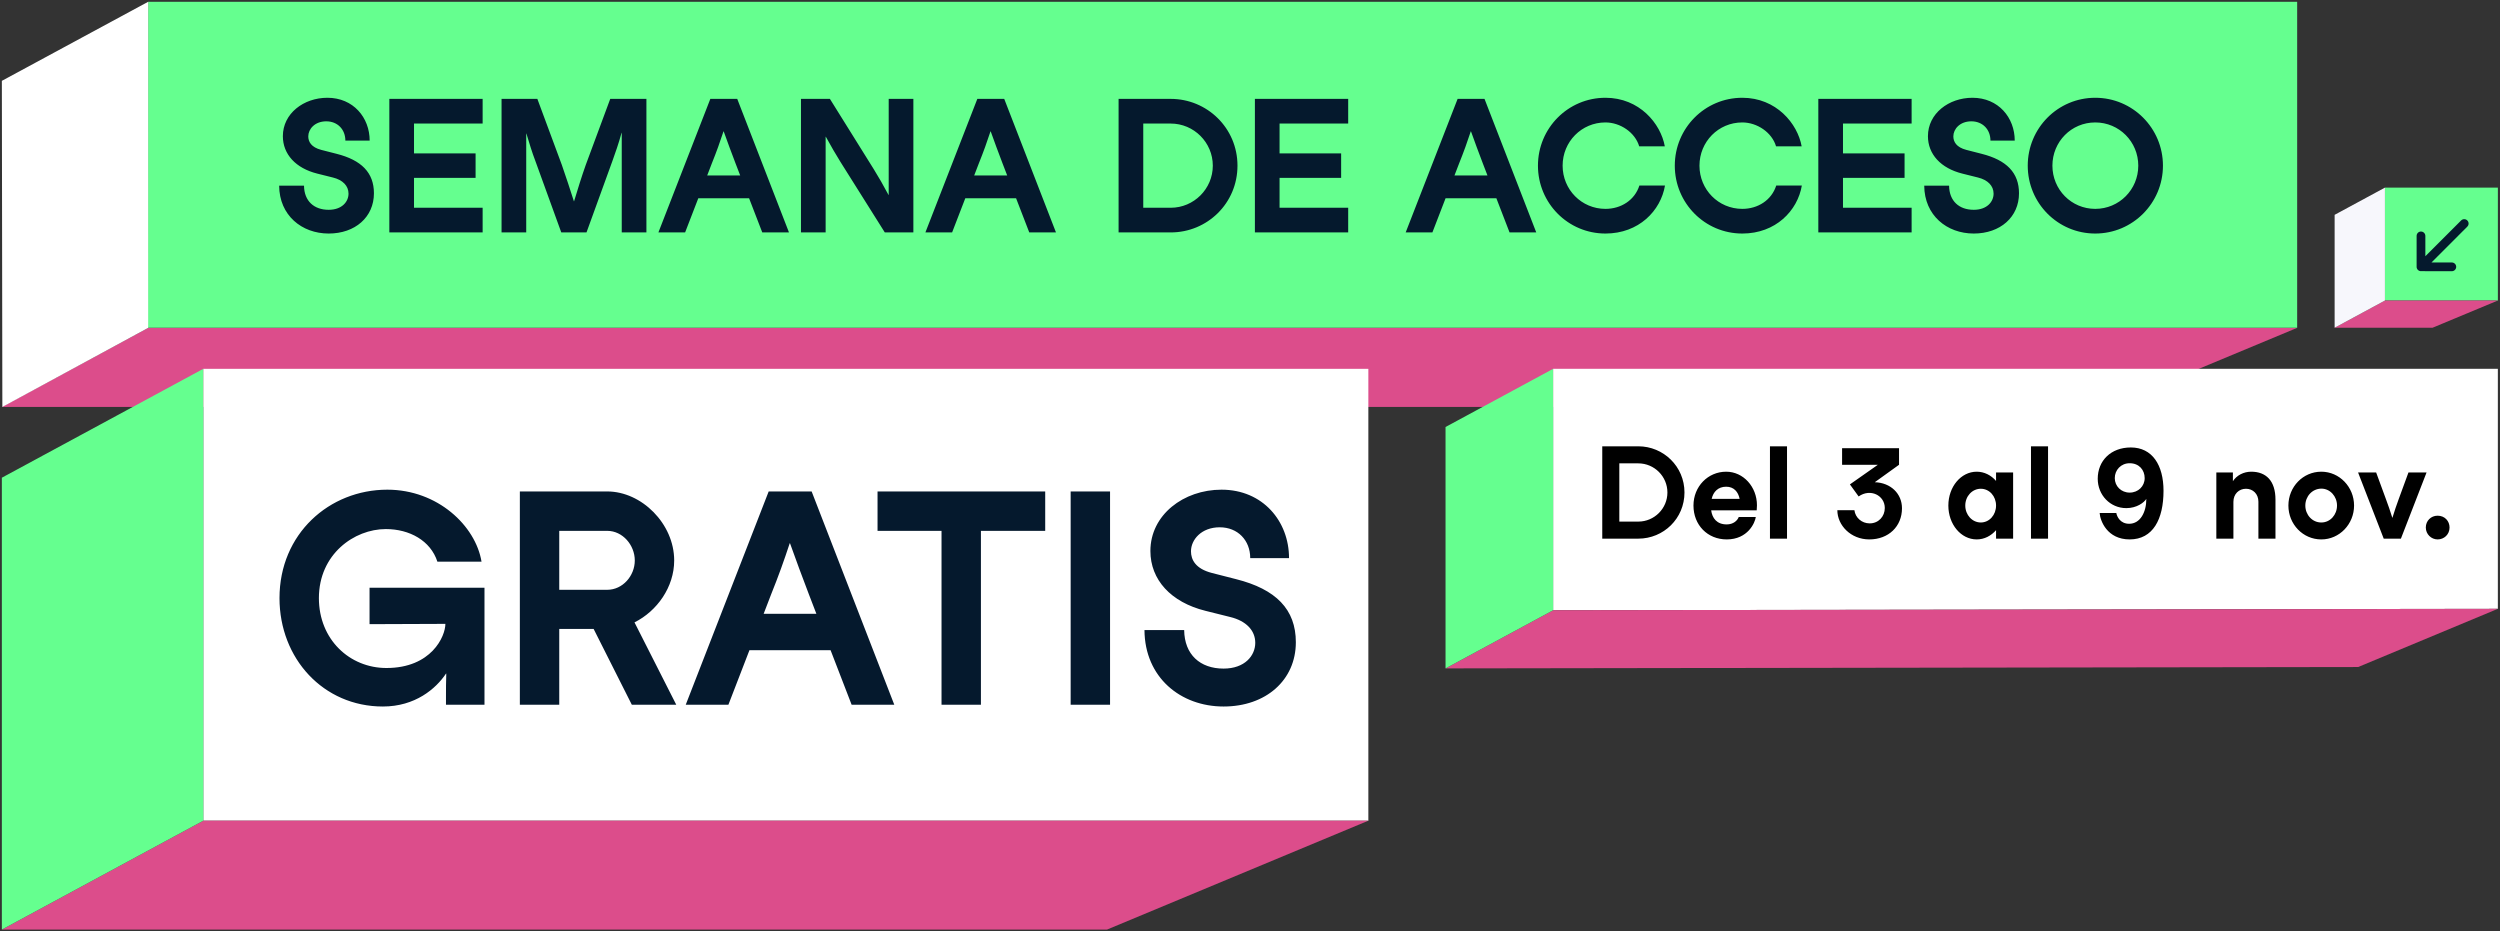
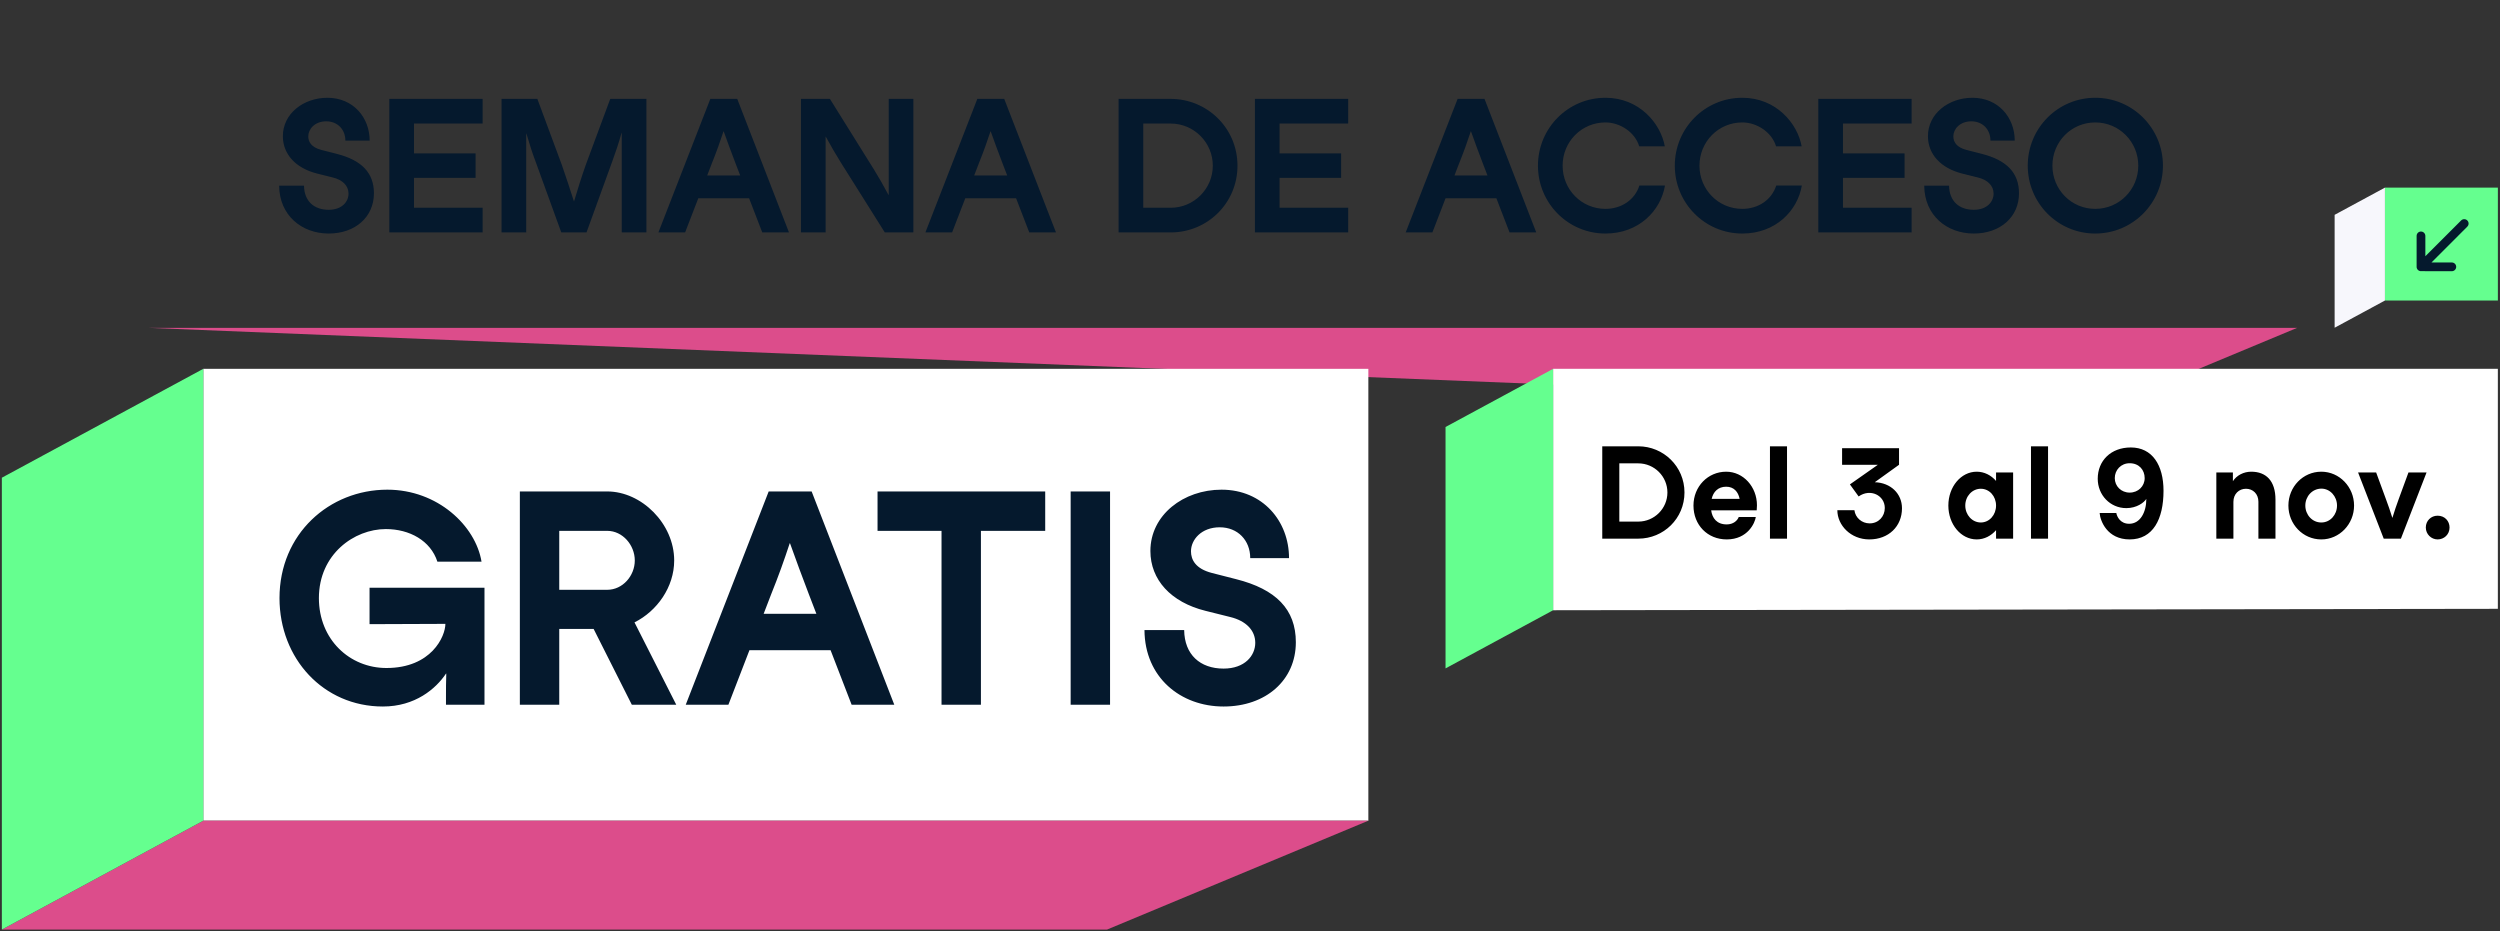
<svg xmlns="http://www.w3.org/2000/svg" width="1267" height="472" viewBox="0 0 1267 472" fill="none">
  <rect x="0" y="0" width="1267" height="472" fill="#333333" stroke="none" />
-   <path d="M75.102 166.155H1164.2L1067.98 206.246H0.935L75.102 166.155Z" fill="#DC4D8B" />
-   <path d="M75.093 0.899H1164.2V166.095H75.024L75.093 0.899Z" fill="#65FF8F" />
-   <path d="M0.94 40.971L75.106 0.89L75.106 166.155L1.193 206.245L0.94 40.971Z" fill="white" />
+   <path d="M75.102 166.155H1164.2L1067.98 206.246L75.102 166.155Z" fill="#DC4D8B" />
  <path d="M141.474 94.106H154.07C154.164 101.907 159.146 106.325 166.572 106.325C173.34 106.325 176.63 102.189 176.63 98.147C176.63 94.2 173.716 91.192 168.734 89.969L160.838 87.996C149.84 85.269 143.354 78.126 143.354 69.007C143.354 57.539 153.882 49.55 165.914 49.55C179.074 49.55 187.346 59.608 187.346 71.263H175.032C175.032 65.624 171.084 61.487 165.35 61.487C159.522 61.487 156.232 65.436 156.232 69.102C156.232 71.828 157.736 74.647 162.812 75.963L170.52 77.938C183.21 81.133 189.508 87.525 189.508 97.96C189.508 109.991 180.014 118.357 166.572 118.357C152.942 118.357 141.568 109.145 141.474 94.106ZM197.317 50.114H244.599V62.615H209.819V77.749H241.027V90.157H209.819V105.291H244.599V117.793H197.317V50.114ZM309.271 50.114H327.601V117.793H315.099V81.51V67.316H315.005C313.501 72.767 311.903 77.374 310.399 81.51L297.239 117.793H284.455L271.295 81.51C269.697 77.374 268.193 72.391 266.783 67.692H266.689V81.51V117.793H254.187V50.114H272.329L284.737 83.578C286.711 89.218 289.061 96.362 290.847 102.001H290.941C292.633 96.362 294.889 89.124 296.863 83.578L309.271 50.114ZM399.855 117.793H386.319L379.645 100.497H353.889L347.215 117.793H333.679L359.999 50.114H373.629L399.855 117.793ZM360.751 82.826L358.401 88.936H375.133L372.783 82.826C370.527 76.998 368.741 72.016 366.767 66.564H366.673C364.887 72.016 363.101 76.998 360.751 82.826ZM450.393 85.834V50.114H462.895V117.793H448.419L425.953 82.073C423.603 78.314 421.159 74.084 418.527 69.29H418.433V81.98V117.793H405.931V50.114H420.595L442.873 85.834C445.505 90.064 447.573 93.73 450.299 98.805H450.393V85.834ZM535.168 117.793H521.632L514.958 100.497H489.202L482.528 117.793H468.992L495.312 50.114H508.942L535.168 117.793ZM496.064 82.826L493.714 88.936H510.446L508.096 82.826C505.84 76.998 504.054 72.016 502.08 66.564H501.986C500.2 72.016 498.414 76.998 496.064 82.826ZM566.902 50.114H593.316C611.74 50.114 627.156 64.871 627.156 83.954C627.156 103.035 611.834 117.793 593.316 117.793H566.902V50.114ZM579.404 105.291H593.316C605.066 105.291 614.654 95.704 614.654 83.954C614.654 72.204 605.066 62.615 593.316 62.615H579.404V105.291ZM635.981 50.114H683.263V62.615H648.483V77.749H679.691V90.157H648.483V105.291H683.263V117.793H635.981V50.114ZM778.576 117.793H765.04L758.366 100.497H732.61L725.936 117.793H712.4L738.72 50.114H752.35L778.576 117.793ZM739.472 82.826L737.122 88.936H753.854L751.504 82.826C749.248 76.998 747.462 72.016 745.488 66.564H745.394C743.608 72.016 741.822 76.998 739.472 82.826ZM813.648 118.357C794.66 118.357 779.432 102.941 779.432 83.954C779.432 64.966 794.66 49.55 813.648 49.55C830.85 49.55 841.66 62.615 843.728 74.177H830.756C828.688 67.127 821.168 62.051 813.648 62.051C801.522 62.051 791.934 71.828 791.934 83.954C791.934 96.079 801.522 105.855 813.648 105.855C821.544 105.855 828.5 101.437 830.85 94.011H843.822C841.66 106.795 830.568 118.357 813.648 118.357ZM883.002 118.357C864.014 118.357 848.786 102.941 848.786 83.954C848.786 64.966 864.014 49.55 883.002 49.55C900.204 49.55 911.014 62.615 913.082 74.177H900.11C898.042 67.127 890.522 62.051 883.002 62.051C870.876 62.051 861.288 71.828 861.288 83.954C861.288 96.079 870.876 105.855 883.002 105.855C890.898 105.855 897.854 101.437 900.204 94.011H913.176C911.014 106.795 899.922 118.357 883.002 118.357ZM921.525 50.114H968.807V62.615H934.027V77.749H965.235V90.157H934.027V105.291H968.807V117.793H921.525V50.114ZM975.199 94.106H987.795C987.889 101.907 992.871 106.325 1000.3 106.325C1007.06 106.325 1010.35 102.189 1010.35 98.147C1010.35 94.2 1007.44 91.192 1002.46 89.969L994.563 87.996C983.565 85.269 977.079 78.126 977.079 69.007C977.079 57.539 987.607 49.55 999.639 49.55C1012.8 49.55 1021.07 59.608 1021.07 71.263H1008.76C1008.76 65.624 1004.81 61.487 999.075 61.487C993.247 61.487 989.957 65.436 989.957 69.102C989.957 71.828 991.461 74.647 996.537 75.963L1004.24 77.938C1016.93 81.133 1023.23 87.525 1023.23 97.96C1023.23 109.991 1013.74 118.357 1000.3 118.357C986.667 118.357 975.293 109.145 975.199 94.106ZM1061.87 118.357C1042.89 118.357 1027.66 102.941 1027.66 83.954C1027.66 64.966 1042.89 49.55 1061.87 49.55C1080.86 49.55 1096.18 64.966 1096.18 83.954C1096.18 102.941 1080.86 118.357 1061.87 118.357ZM1061.87 105.855C1074 105.855 1083.68 96.079 1083.68 83.954C1083.68 71.828 1074 62.051 1061.87 62.051C1049.75 62.051 1040.16 71.828 1040.16 83.954C1040.16 96.079 1049.75 105.855 1061.87 105.855Z" fill="#05192D" />
  <rect x="103.026" y="186.92" width="590.453" height="229.007" fill="white" />
  <path d="M103.027 415.927H693.479L561.041 471.11H0.94L103.027 415.927Z" fill="#DC4D8B" />
  <path d="M0.94 242.102L103.028 186.919V415.926L0.94 471.109V242.102Z" fill="#65FF8F" />
  <path d="M187.287 297.859H245.537V357.16H226.02V353.857C226.02 350.104 226.02 345 226.17 341.396H226.02C220.916 349.053 210.407 358.061 194.043 358.061C163.867 358.061 141.648 333.74 141.648 303.114C141.648 270.536 166.87 248.167 196.295 248.167C221.817 248.167 241.033 266.482 244.036 284.648H221.667C218.214 273.989 207.554 268.134 195.544 268.134C179.48 268.134 161.615 280.895 161.615 303.114C161.615 324.132 177.229 338.544 195.844 338.544C218.664 338.544 225.72 322.48 225.72 316.175L187.287 316.325V297.859ZM342.729 357.16H320.209L300.843 318.727H283.428V357.16H263.461V249.067H307.749C325.164 249.067 341.678 265.431 341.678 284.047C341.678 297.559 332.97 309.719 321.561 315.424L342.729 357.16ZM307.749 269.035H283.428V298.91H307.749C315.555 298.91 321.711 291.854 321.711 284.047C321.711 276.241 315.555 269.035 307.749 269.035ZM453.223 357.16H431.605L420.946 329.536H379.81L369.151 357.16H347.533L389.569 249.067H411.337L453.223 357.16ZM390.77 301.312L387.017 311.07H413.739L409.986 301.312C406.383 292.004 403.531 284.047 400.378 275.34H400.228C397.375 284.047 394.523 292.004 390.77 301.312ZM529.711 249.067V269.035H497.133V357.16H477.166V269.035H444.739V249.067H529.711ZM542.606 249.067H562.573V357.16H542.606V249.067ZM580.018 319.328H600.136C600.286 331.788 608.242 338.844 620.103 338.844C630.912 338.844 636.166 332.239 636.166 325.783C636.166 319.478 631.512 314.674 623.556 312.722L610.945 309.569C593.38 305.215 583.021 293.806 583.021 279.243C583.021 260.928 599.835 248.167 619.052 248.167C640.07 248.167 653.281 264.23 653.281 282.846H633.614C633.614 273.839 627.309 267.233 618.151 267.233C608.843 267.233 603.588 273.538 603.588 279.393C603.588 283.747 605.991 288.251 614.097 290.353L626.408 293.505C646.675 298.61 656.734 308.819 656.734 325.483C656.734 344.699 641.571 358.061 620.103 358.061C598.334 358.061 580.168 343.348 580.018 319.328Z" fill="#05192D" />
  <rect x="1208.7" y="95.087" width="57.221" height="57.22" fill="#65FF8F" />
-   <path d="M1208.69 152.307H1265.91L1232.82 166.095H1183.19L1208.69 152.307Z" fill="#DC4D8B" />
  <path d="M1183.19 108.875L1208.69 95.087V152.307L1183.19 166.095V108.875Z" fill="#F7F7FC" />
  <path d="M1244.8 135.242C1244.8 136.465 1243.8 137.454 1242.58 137.452L1227.08 137.423C1226.47 137.459 1225.85 137.248 1225.38 136.782C1224.9 136.296 1224.68 135.64 1224.74 135.006L1224.74 119.558C1224.73 118.335 1225.73 117.343 1226.95 117.344C1228.17 117.344 1229.17 118.337 1229.17 119.561L1229.17 129.859L1247.3 111.726C1248.16 110.861 1249.57 110.861 1250.43 111.726C1251.3 112.59 1251.3 113.992 1250.43 114.857L1232.29 133.006L1242.59 133.025C1243.81 133.027 1244.8 134.02 1244.8 135.242Z" fill="#05192D" />
  <path d="M787.125 186.919H1265.91V308.551L787.127 309.269L787.125 186.919Z" fill="white" />
-   <path d="M787.136 309.262L1265.91 308.55L1195.15 338.031L732.597 338.743L787.136 309.262Z" fill="#DC4D8B" />
  <path d="M732.597 216.4L787.136 186.919V309.263L732.597 338.743V216.4Z" fill="#65FF8F" />
  <path d="M812.027 226.188H830.292C843.032 226.188 853.692 236.393 853.692 249.588C853.692 262.783 843.097 272.988 830.292 272.988H812.027V226.188ZM820.672 264.343H830.292C838.417 264.343 845.047 257.713 845.047 249.588C845.047 241.463 838.417 234.833 830.292 234.833H820.672V264.343ZM890.295 258.623H867.22C867.74 262.588 870.08 265.773 875.085 265.773C878.465 265.773 880.545 263.823 881.195 262.003H889.84C889.45 264.928 885.81 273.378 875.085 273.378C865.4 273.378 858.25 266.098 858.25 256.218C858.25 246.533 865.595 239.058 874.825 239.058C883.535 239.058 890.425 246.728 890.425 256.088C890.425 257.063 890.36 258.038 890.295 258.623ZM874.825 246.663C870.73 246.663 868.26 249.263 867.48 252.838H881.65C880.935 249.263 878.725 246.663 874.825 246.663ZM897.016 226.188H905.661V272.988H897.016V226.188ZM947.546 265.253C952.031 265.253 955.216 261.743 955.216 257.453C955.216 251.083 947.936 247.378 941.956 251.603L937.536 245.493L951.706 235.548H933.571V227.163H962.431V235.548L950.146 244.388C958.206 244.648 963.926 250.173 963.926 257.583C963.926 266.813 957.101 273.378 947.351 273.378C937.991 273.378 931.166 266.228 931.166 258.558H939.811C940.266 262.328 943.516 265.253 947.546 265.253ZM1011.6 243.738V239.448H1020.25V272.988H1011.6V268.698C1009.07 271.558 1005.69 273.378 1001.79 273.378C993.795 273.378 987.425 265.708 987.425 256.218C987.425 246.728 993.795 239.058 1001.79 239.058C1005.69 239.058 1009.13 240.878 1011.6 243.738ZM1003.87 264.798C1008.22 264.798 1011.6 260.963 1011.6 256.218C1011.6 251.473 1008.22 247.703 1003.87 247.703C999.515 247.703 996.005 251.473 996.005 256.218C996.005 260.963 999.515 264.798 1003.87 264.798ZM1029.3 226.188H1037.95V272.988H1029.3V226.188ZM1063.13 242.633C1063.13 233.533 1069.76 226.773 1079.9 226.773C1090.75 226.773 1096.47 235.678 1096.47 248.743C1096.47 263.108 1091.14 273.378 1079.31 273.378C1067.87 273.378 1064.36 263.888 1064.1 259.988H1072.55C1072.88 261.873 1074.57 265.448 1079.05 265.448C1084.64 265.448 1087.76 259.663 1087.76 252.838C1086.59 254.723 1082.89 257.518 1077.62 257.518C1069.43 257.518 1063.13 250.888 1063.13 242.633ZM1071.77 242.308C1071.77 246.403 1075.02 249.653 1079.31 249.653C1083.67 249.653 1086.92 246.403 1086.92 242.308C1086.92 238.213 1084.12 234.768 1079.31 234.768C1074.89 234.768 1071.77 238.213 1071.77 242.308ZM1140.92 239.058C1148.4 239.058 1153.21 243.608 1153.21 253.228V272.988H1144.56V254.268C1144.56 250.303 1141.77 247.703 1138.26 247.703C1134.68 247.703 1131.89 250.368 1131.89 254.333V272.988H1123.24V239.448H1131.63V243.868C1133.58 240.878 1137.09 239.058 1140.92 239.058ZM1176.4 273.378C1167.17 273.378 1159.76 265.708 1159.76 256.218C1159.76 246.728 1167.17 239.058 1176.4 239.058H1176.47C1185.63 239.058 1193.04 246.793 1193.04 256.218C1193.04 265.643 1185.63 273.378 1176.47 273.378H1176.4ZM1176.4 264.798H1176.47C1180.95 264.798 1184.4 260.898 1184.4 256.218C1184.4 251.538 1180.89 247.638 1176.47 247.638H1176.4C1171.85 247.703 1168.34 251.538 1168.34 256.218C1168.34 260.898 1171.85 264.798 1176.4 264.798ZM1215.61 253.098L1220.61 239.448H1229.78L1216.78 272.988H1208.07L1195.07 239.448H1204.23L1209.24 253.098C1210.21 255.763 1211.45 259.143 1212.42 262.393H1212.49C1213.46 259.143 1214.63 255.763 1215.61 253.098ZM1235.38 273.378C1232.13 273.378 1229.4 270.713 1229.4 267.333C1229.4 263.953 1232 261.353 1235.38 261.353C1239.02 261.353 1241.43 264.083 1241.43 267.333C1241.43 270.908 1238.63 273.378 1235.38 273.378Z" fill="black" />
</svg>